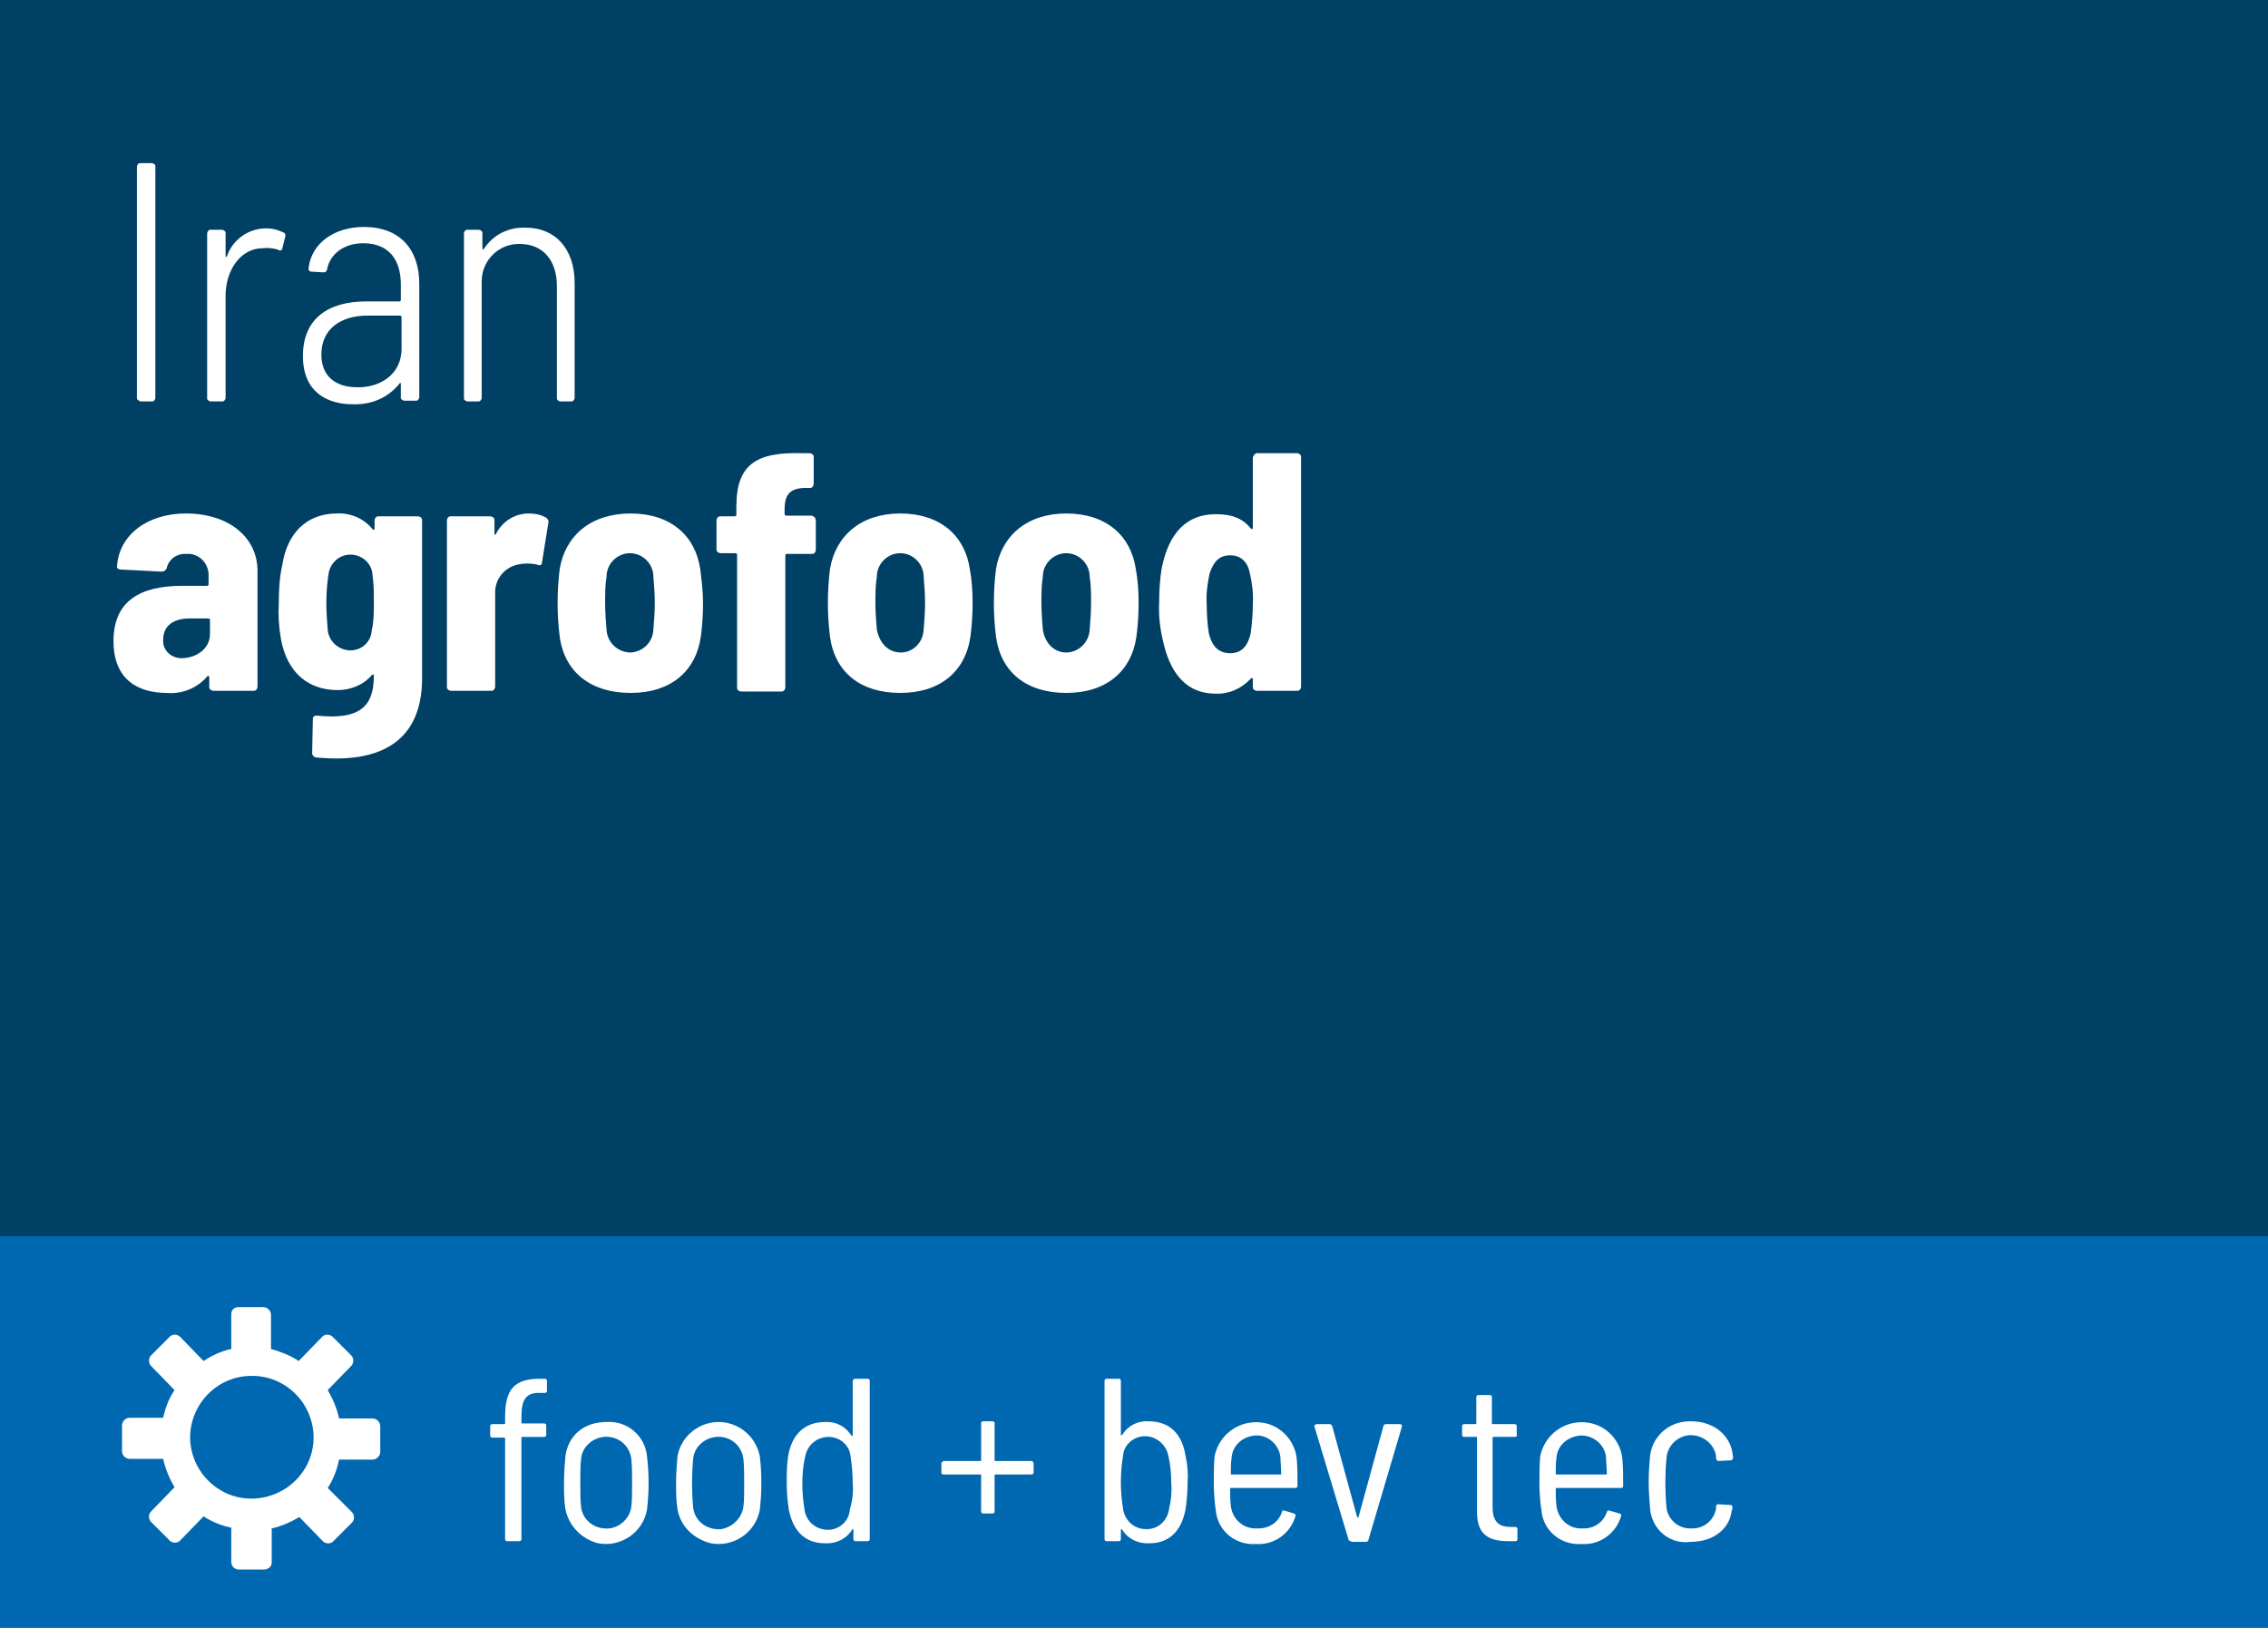
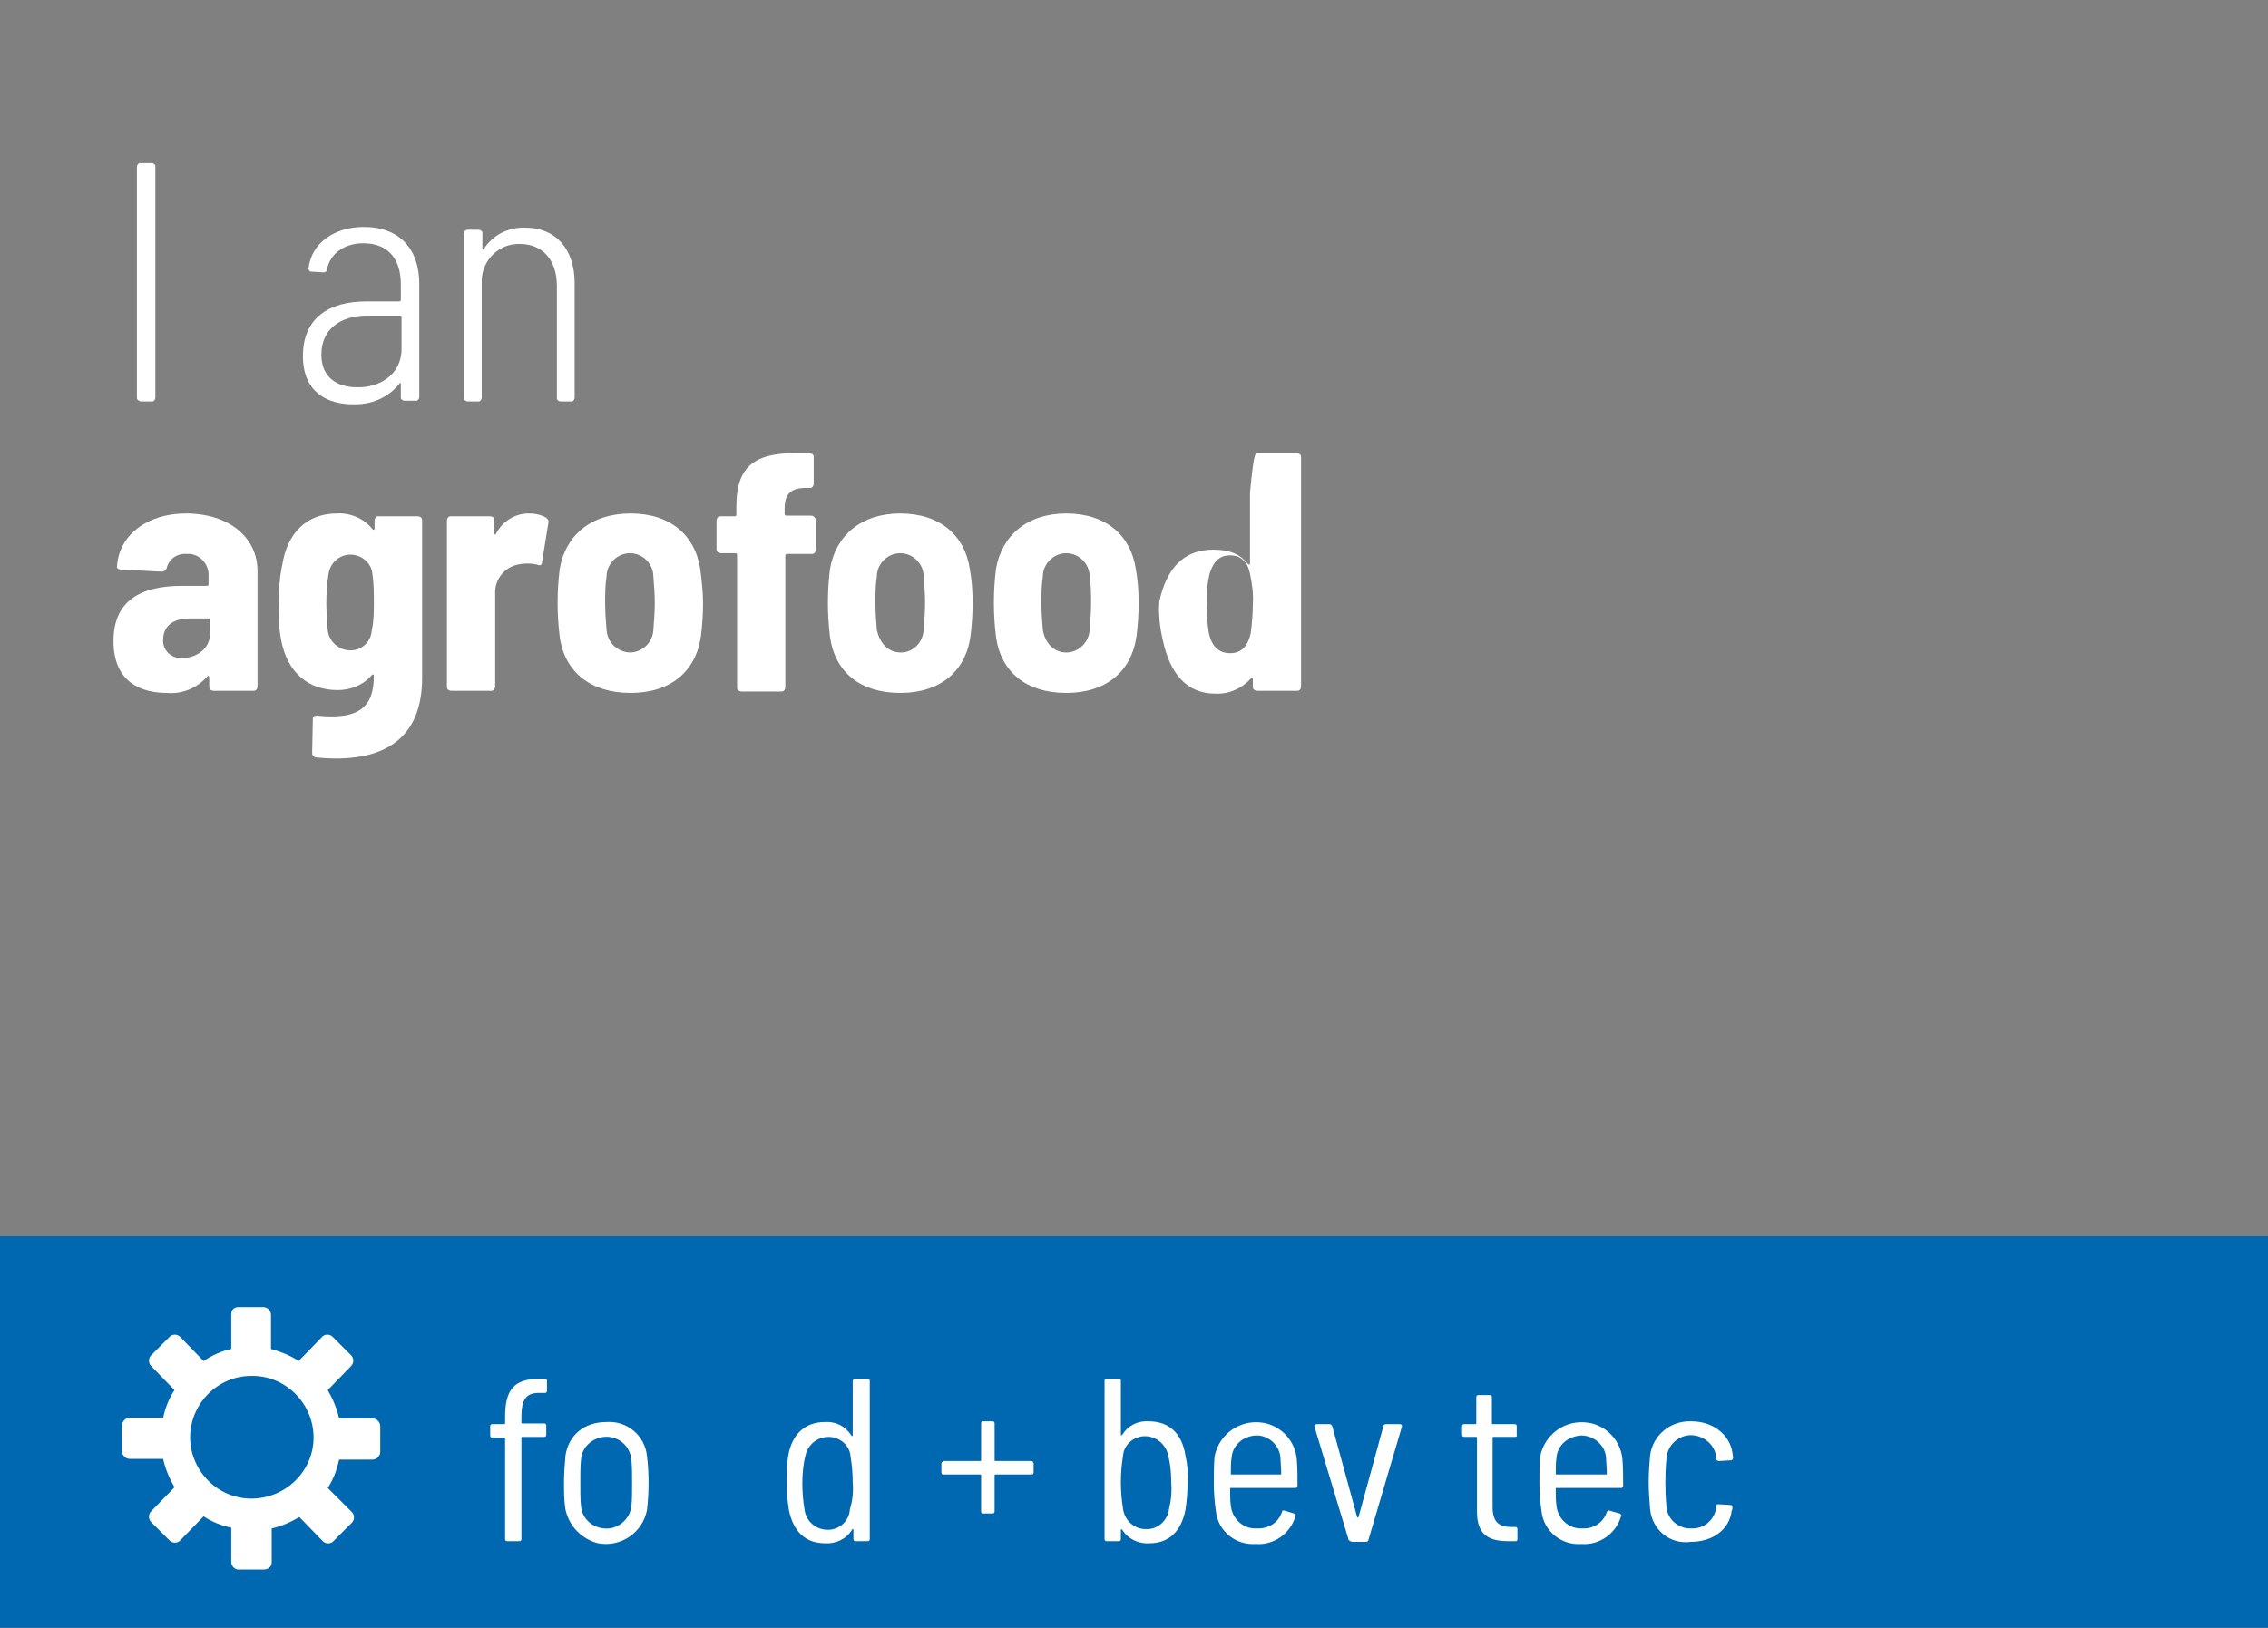
<svg xmlns="http://www.w3.org/2000/svg" id="Ebene_1" x="0px" y="0px" viewBox="0 0 319.7 229.6" style="enable-background:new 0 0 319.7 229.6;" xml:space="preserve">
  <rect x="0" y="0" width="319.7" height="229.6" fill="#808080" stroke="none" />
  <style type="text/css">	.st0{fill:#004064;}	.st1{fill:#FFFFFF;}	.st2{fill:#0067B1;}</style>
-   <rect x="-0.3" class="st0" width="325.3" height="175.2" />
  <path class="st1" d="M19.3,56.1V23.5c0-0.2,0.2-0.5,0.4-0.5c0,0,0,0,0.1,0h1.6c0.2,0,0.5,0.2,0.5,0.4c0,0,0,0,0,0.1v32.6  c0,0.2-0.2,0.5-0.4,0.5c0,0,0,0-0.1,0h-1.6C19.6,56.5,19.3,56.4,19.3,56.1L19.3,56.1z" />
-   <path class="st1" d="M40,32.8c0.2,0.1,0.3,0.3,0.2,0.6L39.8,35c0,0.2-0.2,0.4-0.4,0.3c-0.1,0-0.1,0-0.2-0.1C38.5,35,37.8,34.9,37,35  c-3,0-5.2,3-5.2,6.7v14.4c0,0.2-0.2,0.5-0.4,0.5c0,0,0,0-0.1,0h-1.6c-0.2,0-0.5-0.2-0.5-0.4l0,0V32.9c0-0.2,0.2-0.5,0.4-0.5  c0,0,0,0,0.1,0h1.6c0.2,0,0.5,0.2,0.5,0.4c0,0,0,0,0,0.1v3.2c0,0.2,0.1,0.2,0.2,0c0.8-2.3,3-3.9,5.5-3.9  C38.4,32.2,39.2,32.4,40,32.8z" />
  <path class="st1" d="M59.1,40v16c0,0.2-0.2,0.5-0.4,0.5c0,0,0,0-0.1,0H57c-0.2,0-0.5-0.2-0.5-0.4l0,0v-2c0-0.1-0.1-0.2-0.2,0  c-1.6,2-4,3-6.6,2.9c-3.3,0-7-1.5-7-6.8s3.6-7.7,8.9-7.7h4.7c0.1,0,0.2-0.1,0.2-0.2v-2.2c0-3.5-1.7-5.8-5.3-5.8  c-2.7,0-4.7,1.5-5.1,3.7c-0.1,0.3-0.2,0.4-0.5,0.4l-1.7-0.1c-0.2,0-0.4-0.1-0.4-0.4v-0.1c0.4-3.5,3.6-5.8,7.8-5.8  C56.4,32,59.1,35.2,59.1,40z M56.6,49.2v-4.5c0-0.1-0.1-0.2-0.2-0.2h-4.6c-3.8,0-6.5,1.9-6.5,5.5c0,3.2,2.2,4.6,5,4.6  C53.4,54.7,56.6,52.9,56.6,49.2L56.6,49.2z" />
  <path class="st1" d="M81,39.9v16.2c0,0.2-0.2,0.5-0.4,0.5c0,0,0,0-0.1,0H79c-0.2,0-0.5-0.2-0.5-0.4l0,0V40.3c0-3.6-2-5.9-5.2-5.9  c-2.9-0.1-5.3,2.2-5.4,5.1v16.6c0,0.2-0.2,0.5-0.4,0.5c0,0,0,0-0.1,0h-1.5c-0.2,0-0.5-0.2-0.5-0.4c0,0,0,0,0-0.1V32.9  c0-0.2,0.2-0.5,0.4-0.5c0,0,0,0,0.1,0h1.6c0.2,0,0.5,0.2,0.5,0.4c0,0,0,0,0,0.1V35c0,0.2,0.1,0.2,0.2,0.1c1.3-2,3.5-3.1,5.9-3  C78.3,32.1,81,35.1,81,39.9z" />
  <path class="st1" d="M36.3,80.5v16.3c0,0.3-0.2,0.6-0.5,0.6c0,0,0,0-0.1,0h-5.6c-0.3,0-0.6-0.2-0.6-0.5c0,0,0,0,0-0.1v-1.3  c0-0.2-0.2-0.3-0.3-0.1c-1.4,1.6-3.5,2.5-5.7,2.3c-3.7,0-7.5-1.6-7.5-7.3s3.8-7.8,9.7-7.8h3.5c0.1,0,0.2-0.1,0.2-0.2l0,0v-1.1  c0.1-1.6-1-3-2.6-3.2c-0.2,0-0.3,0-0.5,0c-1.3-0.1-2.5,0.7-2.8,2c-0.1,0.3-0.4,0.5-0.7,0.5L17,80.3c-0.3,0-0.6-0.2-0.5-0.5  c0.3-4.4,4.3-7.4,9.7-7.4C32.3,72.4,36.3,75.8,36.3,80.5z M29.6,89.4v-2c0-0.1-0.1-0.2-0.2-0.2l0,0h-2.7c-2.2,0-3.7,1-3.7,3  c-0.1,1.4,1,2.5,2.4,2.6c0.1,0,0.3,0,0.4,0C27.8,92.7,29.6,91.4,29.6,89.4z" />
  <path class="st1" d="M53.3,72.8h5.6c0.3,0,0.6,0.2,0.6,0.5l0,0v22.3c0,8.8-5.7,12.1-14.9,11.2c-0.3,0-0.6-0.3-0.6-0.6l0,0l0.1-4.8  c0-0.4,0.2-0.5,0.6-0.5c5.8,0.6,8-1.1,8-5.6c0-0.2-0.1-0.3-0.3-0.1c-1.2,1.4-3,2.1-4.8,2.1c-4,0-7.1-2.3-8-7.2  c-0.3-1.7-0.4-3.4-0.3-5.1c0-1.8,0.1-3.6,0.5-5.4c0.7-4.4,3.4-7.2,7.7-7.2c1.9-0.1,3.8,0.7,5,2.2c0.1,0.2,0.3,0.1,0.3-0.1v-1.1  C52.8,73.1,53,72.8,53.3,72.8z M52.7,85c0-1.3,0-2.7-0.2-4c-0.1-1.6-1.5-2.8-3.1-2.8s-2.9,1.2-3.1,2.8c-0.2,1.3-0.3,2.7-0.3,4  s0.1,2.6,0.2,3.9c0.2,1.6,1.6,2.8,3.2,2.8c1.6,0,2.9-1.2,3-2.8C52.7,87.6,52.7,86.3,52.7,85z" />
  <path class="st1" d="M77,73c0.2,0.2,0.4,0.4,0.3,0.7l-0.9,5.6c0,0.4-0.3,0.5-0.7,0.3c-0.9-0.2-1.8-0.2-2.7,0  c-1.9,0.4-3.3,2.1-3.2,4.1v13.1c0,0.3-0.2,0.6-0.5,0.6c0,0,0,0-0.1,0h-5.6c-0.3,0-0.6-0.2-0.6-0.5c0,0,0,0,0-0.1V73.4  c0-0.3,0.2-0.6,0.5-0.6l0,0h5.6c0.3,0,0.6,0.2,0.6,0.5l0,0v1.9c0,0.2,0.1,0.3,0.2,0.1c0.9-1.8,2.7-2.9,4.6-2.9  C75.5,72.4,76.3,72.6,77,73z" />
  <path class="st1" d="M78.9,89.8c-0.2-1.6-0.3-3.2-0.3-4.8c0-1.6,0.1-3.2,0.3-4.8c0.8-4.7,4.4-7.8,10-7.8s9.1,3.1,9.8,7.8  c0.2,1.6,0.4,3.2,0.4,4.8c0,1.6-0.1,3.2-0.3,4.7c-0.7,5-4.3,8-9.9,8S79.6,94.8,78.9,89.8z M92.1,88.8c0.1-1.3,0.2-2.5,0.2-3.8  c0-1.2-0.1-2.5-0.2-3.7c0-1.8-1.5-3.3-3.3-3.3s-3.3,1.5-3.3,3.3c-0.2,1.2-0.2,2.5-0.2,3.7c0,1.3,0.1,2.6,0.2,3.8  c0.1,1.8,1.6,3.2,3.4,3.2C90.6,91.9,92,90.6,92.1,88.8L92.1,88.8z" />
  <path class="st1" d="M115,73.4v4.1c0,0.3-0.2,0.6-0.5,0.6l0,0h-3.6c-0.1,0-0.2,0.1-0.2,0.2l0,0v18.6c0,0.3-0.2,0.6-0.5,0.6  c0,0,0,0-0.1,0h-5.6c-0.3,0-0.6-0.2-0.6-0.5c0,0,0,0,0-0.1V78.2c0-0.1-0.1-0.2-0.2-0.2l0,0h-2.1c-0.3,0-0.6-0.2-0.6-0.5l0,0v-4.1  c0-0.3,0.2-0.6,0.5-0.6l0,0h2.1c0.1,0,0.2-0.1,0.2-0.2l0,0v-1.2c0-5.9,2.8-7.7,9.3-7.5h1c0.3,0,0.6,0.2,0.6,0.5l0,0v3.8  c0,0.3-0.2,0.6-0.5,0.6l0,0h-0.9c-1.9,0.1-2.7,0.9-2.7,3v0.7c0,0.1,0.1,0.2,0.2,0.2l0,0h3.6C114.8,72.8,115,73.1,115,73.4L115,73.4z  " />
  <path class="st1" d="M117,89.8c-0.2-1.6-0.3-3.2-0.3-4.8c0-1.6,0.1-3.2,0.3-4.8c0.8-4.7,4.4-7.8,9.9-7.8c5.6,0,9.1,3.1,9.8,7.8  c0.3,1.6,0.4,3.2,0.4,4.8c0,1.6-0.1,3.2-0.3,4.7c-0.7,5-4.3,8-9.9,8S117.7,94.8,117,89.8z M130.2,88.8c0.1-1.3,0.2-2.5,0.2-3.8  c0-1.2-0.1-2.5-0.2-3.7c0-1.8-1.5-3.3-3.3-3.3s-3.3,1.5-3.3,3.3c-0.2,1.2-0.2,2.5-0.2,3.7c0,1.3,0.1,2.6,0.2,3.8  c0.4,1.9,1.6,3.2,3.4,3.2C128.7,92,130.1,90.6,130.2,88.8L130.2,88.8z" />
  <path class="st1" d="M140.4,89.8c-0.2-1.6-0.3-3.2-0.3-4.8c0-1.6,0.1-3.2,0.3-4.8c0.8-4.7,4.4-7.8,9.9-7.8c5.6,0,9.1,3.1,9.8,7.8  c0.3,1.6,0.4,3.2,0.4,4.8c0,1.6-0.1,3.2-0.3,4.7c-0.7,5-4.3,8-9.9,8S141.1,94.8,140.4,89.8z M153.6,88.8c0.1-1.3,0.2-2.5,0.2-3.8  c0-1.2,0-2.5-0.2-3.7c0-1.8-1.5-3.3-3.3-3.3s-3.3,1.5-3.3,3.3c-0.2,1.2-0.2,2.5-0.2,3.7c0,1.3,0.1,2.6,0.2,3.8  c0.3,1.9,1.6,3.2,3.3,3.2S153.5,90.6,153.6,88.8L153.6,88.8z" />
-   <path class="st1" d="M177.2,63.9h5.6c0.3,0,0.6,0.2,0.6,0.5c0,0,0,0,0,0.1v32.3c0,0.3-0.2,0.6-0.5,0.6c0,0,0,0-0.1,0h-5.6  c-0.3,0-0.6-0.2-0.6-0.5c0,0,0,0,0-0.1v-1c0-0.2-0.1-0.3-0.3-0.1c-1.3,1.4-3.1,2.2-5,2.1c-4,0-6.4-2.8-7.4-7.6  c-0.4-1.7-0.6-3.5-0.5-5.3c0-1.7,0.1-3.4,0.4-5c1-4.7,3.4-7.4,7.6-7.4c2.1,0,3.7,0.5,4.9,2c0.2,0.2,0.3,0.1,0.3-0.1v-9.9  C176.7,64.2,176.9,63.9,177.2,63.9L177.2,63.9z M176.6,85.1c0.1-1.4-0.1-2.8-0.4-4.2c-0.3-1.6-1.2-2.6-2.8-2.6s-2.4,1-2.9,2.6  c-0.3,1.4-0.5,2.8-0.4,4.3c0,1.4,0.1,2.8,0.3,4.1c0.4,1.7,1.3,2.8,3,2.8s2.5-1.1,2.9-2.8C176.5,87.8,176.6,86.4,176.6,85.1z" />
+   <path class="st1" d="M177.2,63.9h5.6c0.3,0,0.6,0.2,0.6,0.5c0,0,0,0,0,0.1v32.3c0,0.3-0.2,0.6-0.5,0.6c0,0,0,0-0.1,0h-5.6  c-0.3,0-0.6-0.2-0.6-0.5c0,0,0,0,0-0.1v-1c0-0.2-0.1-0.3-0.3-0.1c-1.3,1.4-3.1,2.2-5,2.1c-4,0-6.4-2.8-7.4-7.6  c-0.4-1.7-0.6-3.5-0.5-5.3c1-4.7,3.4-7.4,7.6-7.4c2.1,0,3.7,0.5,4.9,2c0.2,0.2,0.3,0.1,0.3-0.1v-9.9  C176.7,64.2,176.9,63.9,177.2,63.9L177.2,63.9z M176.6,85.1c0.1-1.4-0.1-2.8-0.4-4.2c-0.3-1.6-1.2-2.6-2.8-2.6s-2.4,1-2.9,2.6  c-0.3,1.4-0.5,2.8-0.4,4.3c0,1.4,0.1,2.8,0.3,4.1c0.4,1.7,1.3,2.8,3,2.8s2.5-1.1,2.9-2.8C176.5,87.8,176.6,86.4,176.6,85.1z" />
  <rect x="-0.3" y="174.3" class="st2" width="325.3" height="55.2" />
  <path class="st1" d="M35.4,194c4.8-0.1,8.7,3.8,8.8,8.5c0.1,4.8-3.8,8.7-8.6,8.8s-8.7-3.8-8.8-8.5v-0.1  C26.8,197.9,30.7,194,35.4,194 M33.6,184.3c-0.6,0-1,0.4-1,1c0,0,0,0,0,0.1v4.8c-1.4,0.3-2.7,0.9-3.9,1.7l-3.3-3.4  c-0.4-0.4-1-0.4-1.4-0.1l-0.1,0.1l-2.6,2.6c-0.4,0.4-0.4,1.1,0,1.5l3.3,3.4c-0.8,1.2-1.3,2.5-1.6,3.9h-4.7c-0.6,0-1.1,0.5-1.1,1.1  v3.6c0,0.6,0.5,1.1,1.1,1.1l0,0H23c0.3,1.4,0.9,2.8,1.6,4l-3.3,3.4c-0.4,0.4-0.4,1.1,0,1.5l2.6,2.6c0.4,0.4,1,0.4,1.4,0.1l0.1-0.1  l3.3-3.4c1.2,0.8,2.5,1.3,3.9,1.6v4.8c0,0.6,0.4,1,0.9,1.1c0,0,0,0,0.1,0h3.6c0.6,0,1.1-0.4,1.1-1l0,0v-4.8c1.4-0.3,2.7-0.9,3.9-1.6  l3.3,3.4c0.4,0.4,1,0.4,1.4,0.1l0.1-0.1l2.6-2.6c0.4-0.4,0.4-1.1,0-1.5l-3.4-3.4c0.8-1.2,1.3-2.6,1.6-4h4.7c0.6,0,1.1-0.5,1.1-1.1  v-3.6c0-0.6-0.5-1.1-1.1-1.1h-4.7c-0.3-1.4-0.9-2.8-1.6-4l3.3-3.4c0.4-0.4,0.4-1.1,0-1.5l-2.6-2.6c-0.4-0.4-1-0.4-1.4-0.1l-0.1,0.1  l-3.3,3.4c-1.2-0.8-2.5-1.3-3.9-1.7v-4.8c0-0.6-0.5-1.1-1.1-1.1H33.6z" />
  <path class="st1" d="M73.5,199.8v0.8c0,0.1,0.1,0.1,0.1,0.1h3.1c0.2,0,0.3,0.1,0.3,0.3l0,0v1.3c0,0.2-0.1,0.3-0.3,0.3l0,0h-3.1  c-0.1,0-0.1,0.1-0.1,0.1l0,0V217c0,0.2-0.1,0.3-0.3,0.3l0,0h-1.7c-0.2,0-0.3-0.1-0.3-0.3l0,0v-14.2c0-0.1-0.1-0.1-0.1-0.1l0,0h-1.7  c-0.2,0-0.3-0.1-0.3-0.3l0,0v-1.3c0-0.2,0.1-0.3,0.3-0.3l0,0h1.7c0.1,0,0.1-0.1,0.1-0.1v-0.9c0-3.8,1.2-5.4,4.9-5.4h0.7  c0.2,0,0.3,0.1,0.3,0.3l0,0v1.4c0,0.2-0.1,0.3-0.3,0.3l0,0h-0.6C74.1,196.3,73.5,197.4,73.5,199.8z" />
  <path class="st1" d="M79.7,212.8c-0.2-1.3-0.2-2.5-0.2-3.8c0-1.2,0.1-2.5,0.2-3.7c0.4-2.9,2.6-4.8,5.8-4.8c2.9-0.2,5.4,1.9,5.7,4.8  c0.3,2.5,0.3,5,0,7.6c-0.6,3.2-3.7,5.3-6.9,4.7C82,217,80.2,215.2,79.7,212.8z M89,212.4c0.1-0.9,0.1-2.1,0.1-3.3  c0-1.1,0-2.2-0.1-3.3c-0.2-2-1.9-3.4-3.9-3.2c-1.7,0.2-3.1,1.5-3.2,3.2c-0.1,0.9-0.1,2.1-0.1,3.3s0,2.4,0.1,3.3c0.2,2,2,3.3,4,3.1  C87.5,215.3,88.8,214,89,212.4z" />
-   <path class="st1" d="M95.5,212.8c-0.2-1.3-0.2-2.5-0.2-3.8c0-1.2,0.1-2.5,0.2-3.7c0.6-3.2,3.7-5.3,6.9-4.7c2.4,0.5,4.2,2.3,4.7,4.7  c0.3,2.5,0.3,5,0,7.6c-0.6,3.2-3.7,5.3-6.9,4.7C97.8,217,95.9,215.2,95.5,212.8L95.5,212.8z M104.8,212.4c0.1-0.9,0.1-2.1,0.1-3.3  c0-1.1,0-2.2-0.1-3.3c-0.2-2-1.9-3.4-3.9-3.2c-1.7,0.2-3.1,1.5-3.2,3.2c-0.2,2.2-0.2,4.5,0,6.7c0.2,2,2,3.3,4,3.1  C103.3,215.3,104.6,214,104.8,212.4z" />
  <path class="st1" d="M120.6,194.4h1.7c0.2,0,0.3,0.1,0.3,0.3l0,0V217c0,0.2-0.1,0.3-0.3,0.3l0,0h-1.7c-0.2,0-0.3-0.1-0.3-0.3l0,0  v-1.3c0-0.1-0.1-0.2-0.2,0c-0.8,1.3-2.3,2-3.8,1.9c-2.8,0-4.5-1.7-5.1-4.7c-0.2-1.3-0.3-2.5-0.3-3.8s0-2.5,0.2-3.8  c0.5-3,2.3-4.8,5.2-4.8c1.5-0.1,2.9,0.6,3.7,1.9c0.1,0.1,0.2,0.1,0.2,0v-7.6c0-0.2,0.1-0.3,0.2-0.4  C120.5,194.4,120.5,194.4,120.6,194.4z M120.2,209.1c0-1.2-0.1-2.5-0.3-3.7c-0.1-1.6-1.5-2.8-3.1-2.8s-3,1.1-3.3,2.8  c-0.3,1.2-0.4,2.5-0.4,3.8c0,1.2,0.1,2.4,0.3,3.6c0.2,1.7,1.6,2.9,3.3,2.9c1.6,0,3-1.2,3.1-2.9C120.2,211.5,120.3,210.3,120.2,209.1  z" />
  <path class="st1" d="M145.7,206.4v1.2c0,0.2-0.1,0.3-0.3,0.3l0,0h-5.1c-0.1,0-0.1,0.1-0.1,0.1v5.1c0,0.2-0.1,0.3-0.3,0.3l0,0h-1.3  c-0.2,0-0.3-0.1-0.3-0.3l0,0V208c0-0.1-0.1-0.1-0.1-0.1H133c-0.2,0-0.3-0.1-0.3-0.3l0,0v-1.2c0-0.2,0.1-0.3,0.3-0.4h0.1h5.1  c0.1,0,0.1-0.1,0.1-0.1l0,0v-5.2c0-0.2,0.1-0.3,0.3-0.3l0,0h1.3c0.2,0,0.3,0.1,0.3,0.3l0,0v5.2c0,0.1,0.1,0.1,0.1,0.1h5.1  C145.5,206,145.7,206.1,145.7,206.4C145.7,206.3,145.7,206.3,145.7,206.4z" />
  <path class="st1" d="M167.4,209.1c0,1.3-0.1,2.5-0.3,3.8c-0.6,3-2.3,4.7-5.1,4.7c-1.5,0.1-3-0.6-3.8-1.9c-0.1-0.1-0.2-0.1-0.2,0v1.3  c0,0.2-0.1,0.3-0.3,0.3l0,0H156c-0.2,0-0.3-0.1-0.3-0.3l0,0v-22.3c0-0.2,0.1-0.3,0.3-0.3l0,0h1.7c0.2,0,0.3,0.1,0.3,0.3l0,0v7.6  c0,0.1,0.1,0.1,0.2,0c0.8-1.3,2.2-2,3.7-1.9c2.9,0,4.7,1.7,5.2,4.8C167.4,206.5,167.5,207.8,167.4,209.1z M165.1,209.1  c0-1.3-0.1-2.5-0.4-3.8c-0.3-1.6-1.7-2.8-3.3-2.8s-3,1.2-3.1,2.8c-0.2,1.2-0.3,2.5-0.3,3.7s0.1,2.5,0.3,3.7c0.2,1.6,1.5,2.9,3.2,2.9  c1.7,0.1,3.1-1.2,3.3-2.9C165.1,211.5,165.2,210.3,165.1,209.1L165.1,209.1z" />
  <path class="st1" d="M180.7,213.2c0-0.2,0.2-0.3,0.3-0.2c0,0,0,0,0.1,0l1.3,0.4c0.2,0.1,0.3,0.2,0.2,0.4c-0.7,2.4-3,4.1-5.6,3.9  c-2.8,0.2-5.3-1.8-5.6-4.6c-0.2-1.3-0.3-2.7-0.3-4c0-1.2,0-2.4,0.1-3.7c0.6-3.2,3.6-5.3,6.8-4.8c2.6,0.4,4.6,2.6,4.8,5.2  c0.1,1.1,0.1,2.4,0.1,3.7c0,0.2-0.1,0.3-0.3,0.3l0,0h-9.1c-0.1,0-0.1,0-0.1,0.1l0,0c0,0.9,0,1.7,0.1,2.4c0.2,1.9,1.8,3.3,3.6,3.2  C178.8,215.6,180.2,214.7,180.7,213.2z M173.6,205.6c-0.1,0.6-0.1,1.4-0.1,2.2c0,0.1,0,0.1,0.1,0.1l0,0h6.9c0.1,0,0.1,0,0.1-0.1l0,0  c0-0.8-0.1-1.6-0.1-2.2c-0.1-1.8-1.7-3.3-3.5-3.2C175.2,202.5,173.7,203.8,173.6,205.6L173.6,205.6z" />
  <path class="st1" d="M190.1,217.1l-4.8-15.9c-0.1-0.2,0.1-0.4,0.3-0.4h1.8c0.2,0,0.3,0.1,0.4,0.3l3.5,12.8c0,0.1,0.1,0.1,0.2,0  l3.5-12.8c0-0.2,0.2-0.3,0.4-0.3h1.9c0.2,0,0.4,0.1,0.3,0.4l-4.7,15.9c0,0.2-0.2,0.3-0.4,0.3h-1.9  C190.3,217.3,190.1,217.2,190.1,217.1z" />
  <path class="st1" d="M213.6,202.6h-3.1c-0.1,0-0.1,0.1-0.1,0.1l0,0v9.8c0,2.1,0.9,2.8,2.6,2.8h0.6c0.2,0,0.3,0.1,0.3,0.3l0,0v1.4  c0,0.2-0.1,0.3-0.2,0.3h-0.1c-0.3,0-0.7,0-1,0c-2.6,0-4.4-0.8-4.4-4.1v-10.5c0-0.1-0.1-0.1-0.1-0.1h-1.7c-0.2,0-0.3-0.1-0.3-0.3l0,0  v-1.2c0-0.2,0.1-0.3,0.3-0.3l0,0h1.6c0.1,0,0.1-0.1,0.1-0.1V197c0-0.2,0.1-0.3,0.3-0.3l0,0h1.6c0.2,0,0.3,0.1,0.3,0.3l0,0v3.7  c0,0.1,0.1,0.1,0.1,0.1h3.1c0.2,0,0.3,0.1,0.3,0.3l0,0v1.2C213.9,202.4,213.8,202.6,213.6,202.6L213.6,202.6z" />
  <path class="st1" d="M226.5,213.2c0.1-0.2,0.2-0.3,0.4-0.2l1.4,0.4c0.2,0.1,0.3,0.2,0.2,0.4c-0.7,2.4-3,4.1-5.6,3.9  c-2.8,0.2-5.3-1.8-5.6-4.6c-0.2-1.3-0.3-2.7-0.3-4c0-1.2,0-2.4,0.1-3.7c0.6-3.2,3.6-5.3,6.8-4.8c2.6,0.4,4.6,2.6,4.8,5.2  c0.1,1.1,0.1,2.4,0.1,3.7c0,0.2-0.1,0.3-0.3,0.3l0,0h-9.1c-0.1,0-0.1,0-0.1,0.1l0,0c0,0.8,0,1.6,0.1,2.4c0.2,1.9,1.8,3.3,3.6,3.2  C224.6,215.6,226,214.7,226.5,213.2z M219.4,205.6c-0.1,0.6-0.1,1.4-0.1,2.2c0,0.1,0,0.1,0.1,0.1l0,0h7c0.1,0,0.1,0,0.1-0.1l0,0  c0-0.8-0.1-1.6-0.1-2.2c-0.1-1.8-1.7-3.2-3.5-3.2C221,202.5,219.5,203.8,219.4,205.6z" />
  <path class="st1" d="M232.6,212.8c-0.1-1.3-0.2-2.5-0.2-3.8c0-1.4,0.1-2.7,0.2-3.8c0.4-2.9,2.9-4.9,5.8-4.8c3.1,0,5.4,1.9,5.8,4.4  l0.1,0.7c0,0.2-0.1,0.3-0.2,0.4c0,0,0,0-0.1,0l-1.7,0.1c-0.2,0-0.3-0.1-0.4-0.3c0-0.1,0-0.3,0-0.4c-0.3-1.9-2.2-3.2-4.1-2.9  c-1.6,0.3-2.8,1.6-2.9,3.3c-0.2,2.2-0.2,4.5,0,6.7c0.1,1.8,1.7,3.2,3.5,3.1c1.7,0.1,3.2-1.1,3.5-2.8c0-0.1,0-0.2,0-0.3  c0-0.2,0.1-0.3,0.3-0.3h0.1l1.6,0.1c0.2,0,0.3,0.1,0.3,0.3v0.1c0,0.1,0,0.3-0.1,0.4c-0.3,2.6-2.6,4.4-5.8,4.4  C235.4,217.8,232.9,215.7,232.6,212.8z" />
</svg>